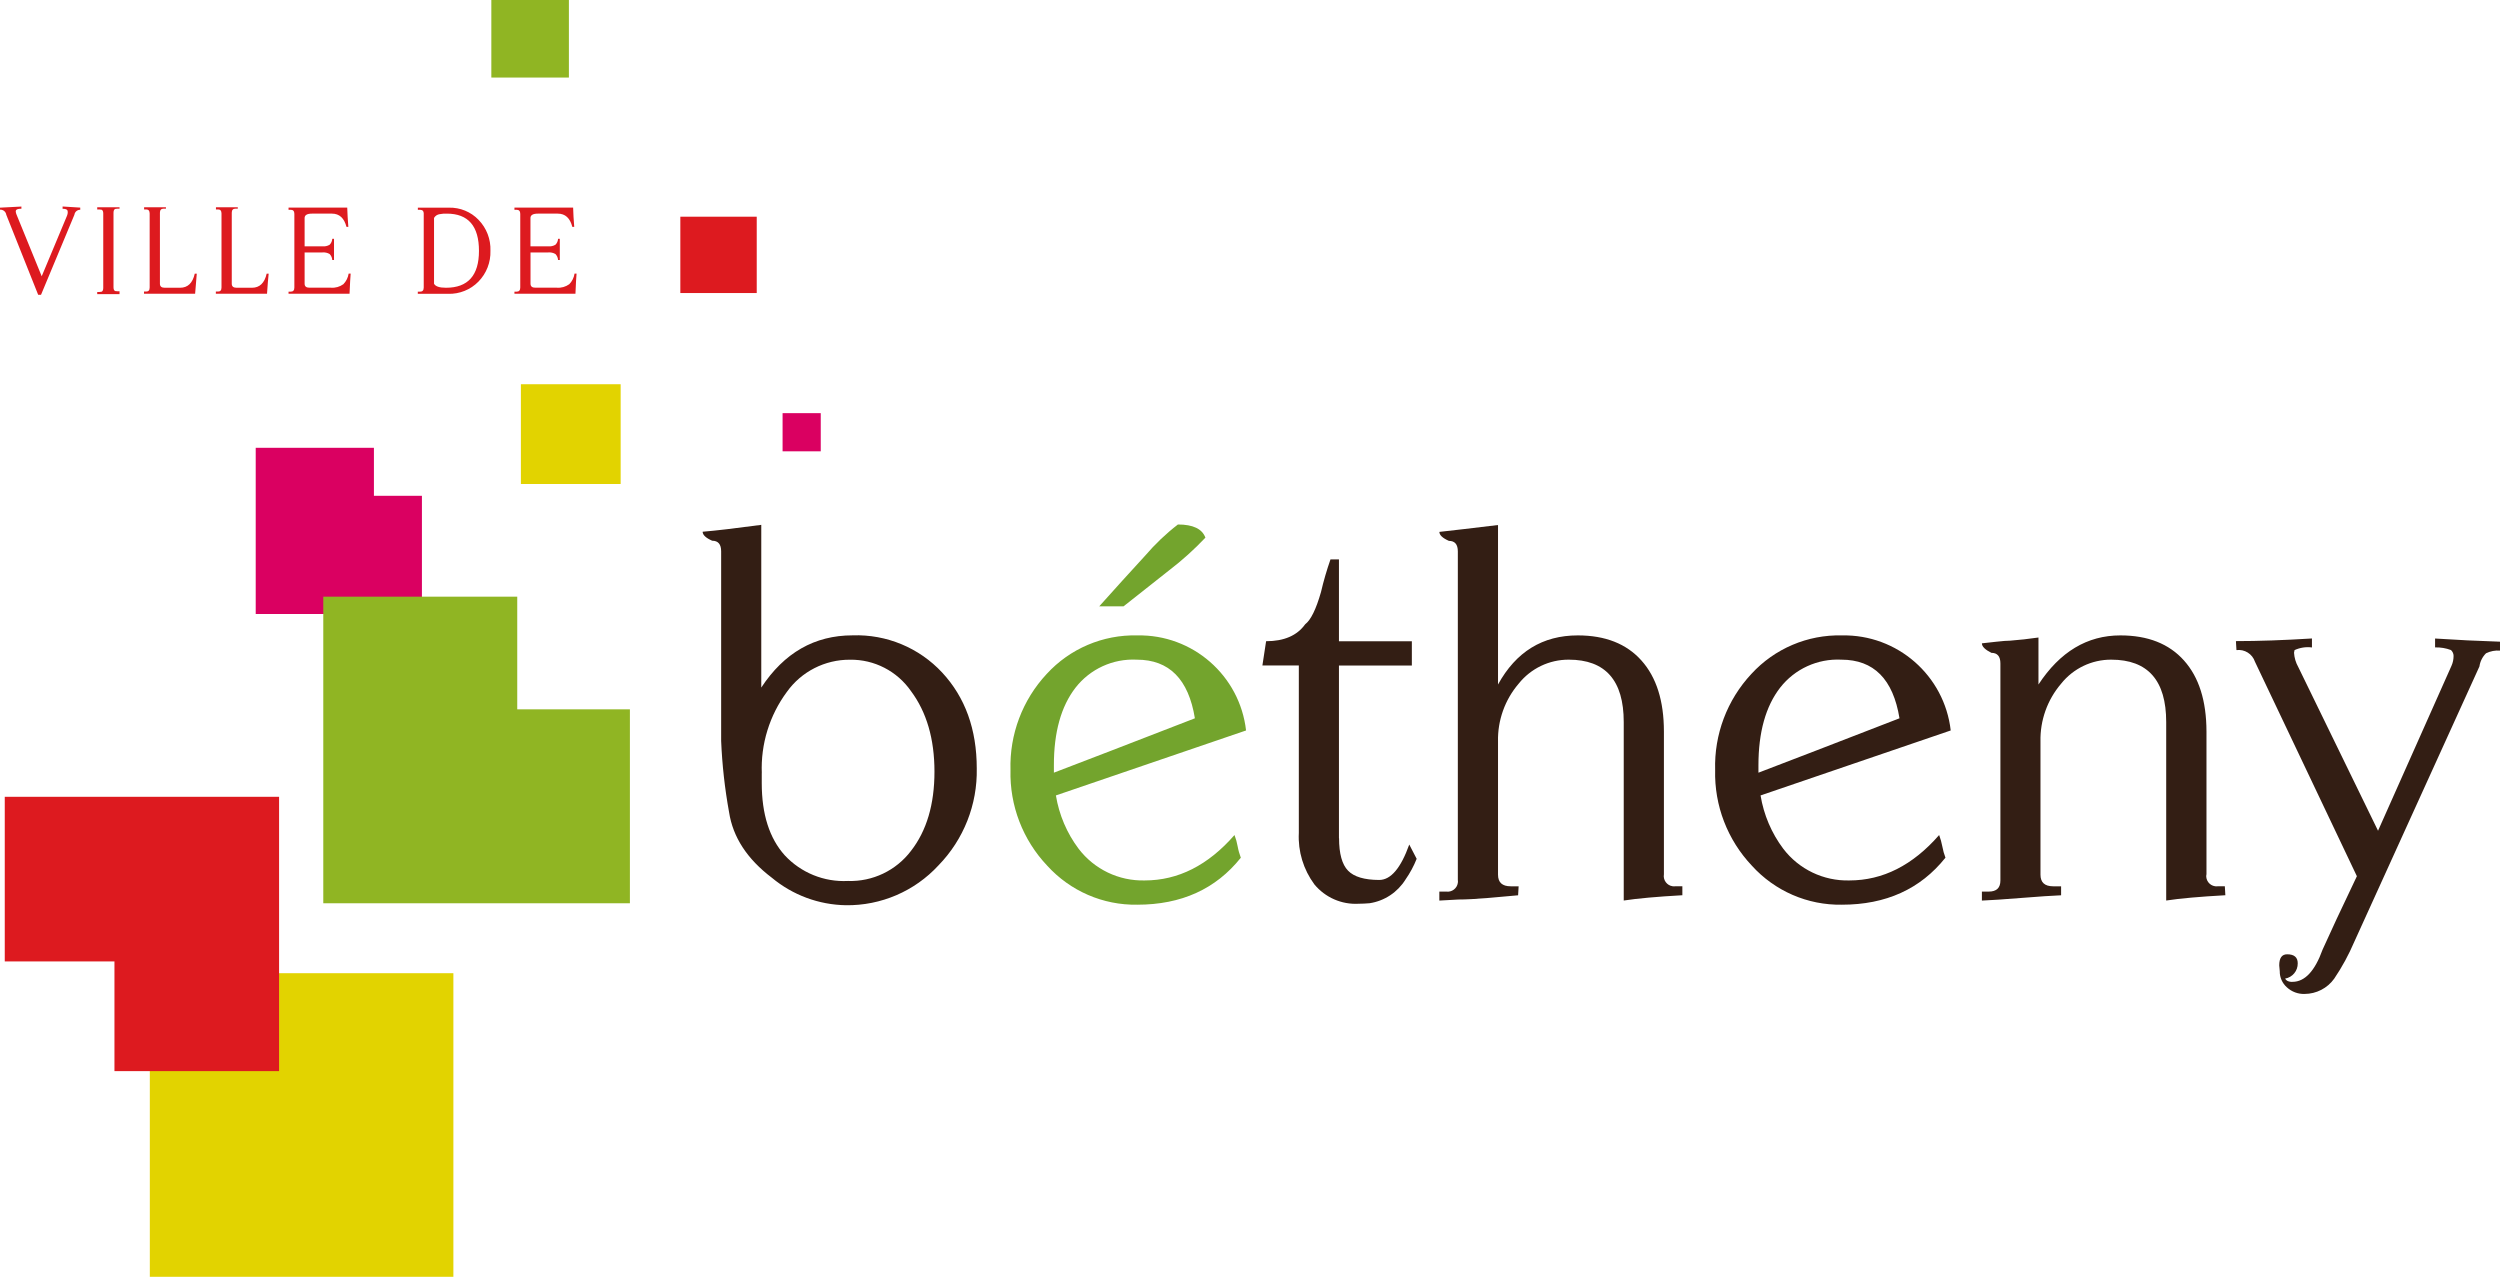
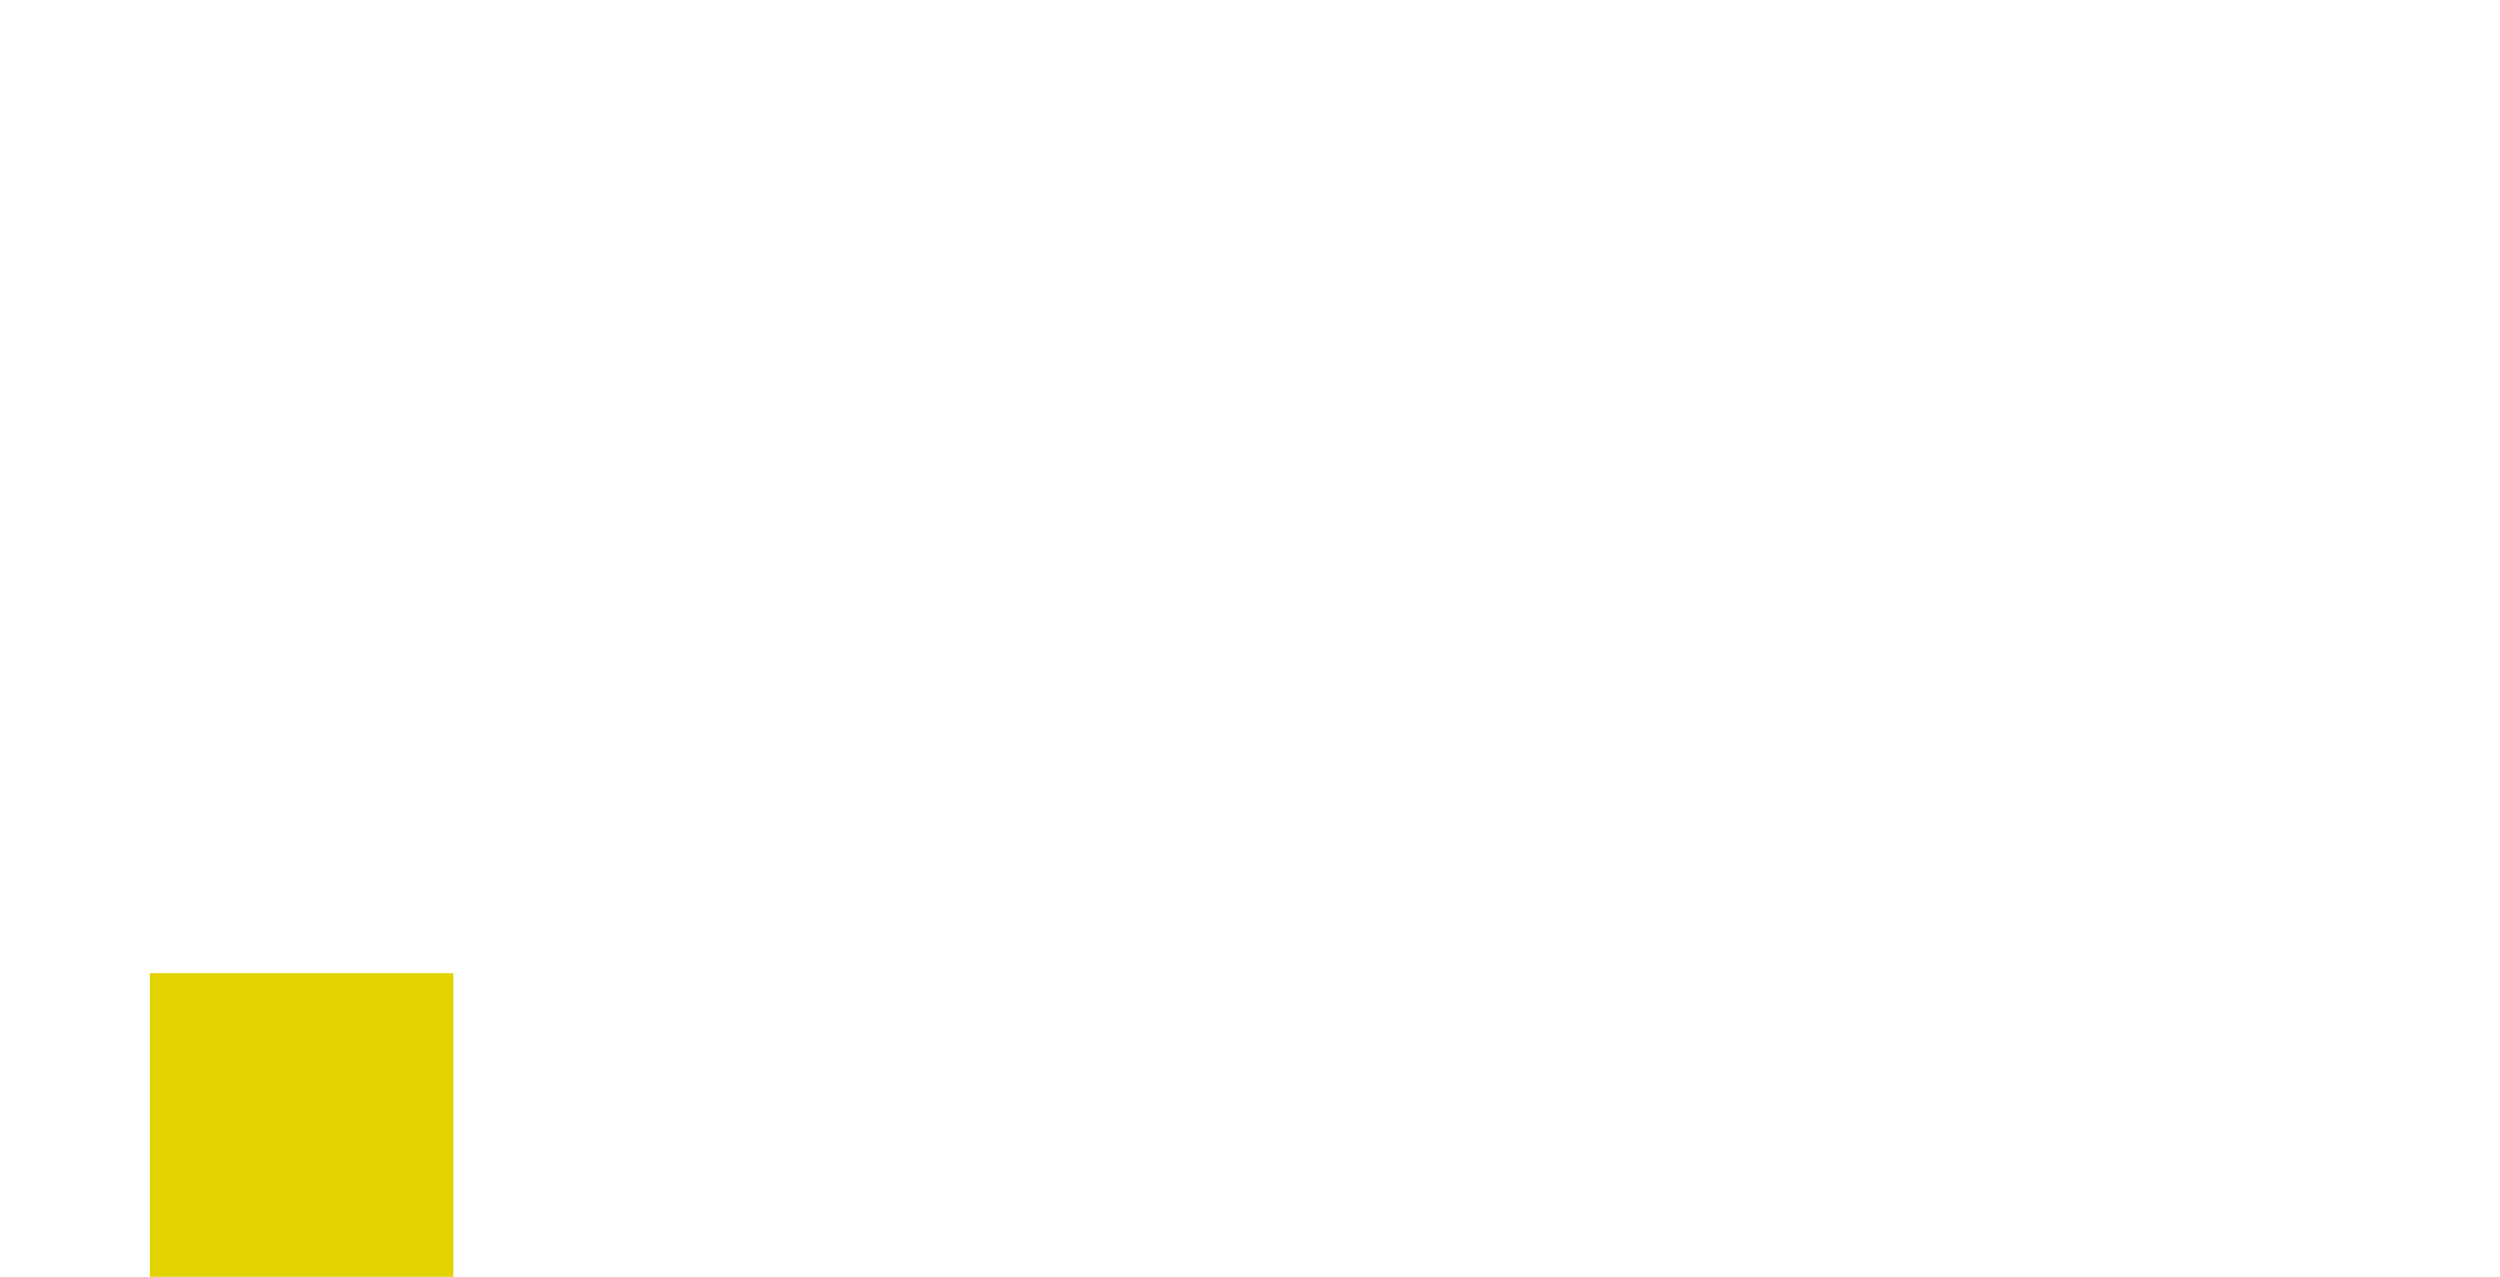
<svg xmlns="http://www.w3.org/2000/svg" version="1.1" viewBox="0 0 472.89 241.52">
  <defs>
    <style>
      .cls-1 {
        fill: #73a42d;
      }

      .cls-2 {
        fill: #90b523;
      }

      .cls-3 {
        fill: none;
      }

      .cls-4 {
        fill: #dd1a1f;
      }

      .cls-5 {
        fill: #331e14;
      }

      .cls-6 {
        fill: #da0061;
      }

      .cls-7 {
        fill: #e2d300;
      }

      .cls-8 {
        clip-path: url(#clippath);
      }
    </style>
    <clipPath id="clippath">
-       <rect class="cls-3" width="472.89" height="241.52" />
-     </clipPath>
+       </clipPath>
  </defs>
  <g>
    <g id="Calque_1">
      <g id="Groupe_342">
        <rect id="Rectangle_750" class="cls-7" x="28.34" y="184.09" width="57.42" height="57.43" />
        <g id="Groupe_275">
          <g class="cls-8">
            <g id="Groupe_274">
              <path id="Tracé_1167" class="cls-5" d="M143.99,130.07c4.33-6.59,10.09-9.89,17.29-9.89,6.4-.22,12.58,2.35,16.94,7.04,4.36,4.7,6.54,10.74,6.54,18.13.14,6.84-2.47,13.44-7.24,18.34-4.51,4.89-10.88,7.63-17.53,7.54-5.12-.09-10.05-1.92-13.99-5.2-4.66-3.53-7.36-7.66-8.09-12.39-.81-4.46-1.31-8.96-1.5-13.49v-35.87c0-1.33-.57-2-1.7-2-1.2-.53-1.8-1.1-1.8-1.7,2.47-.2,6.16-.64,11.09-1.3v30.77ZM144.09,146.26v1.89c0,5.86,1.45,10.41,4.35,13.64,3.07,3.3,7.44,5.08,11.94,4.85,4.67.16,9.12-1.97,11.94-5.69,2.96-3.8,4.44-8.79,4.44-14.98,0-6.19-1.48-11.27-4.44-15.24-2.62-3.78-6.95-6.01-11.54-5.94-4.73-.03-9.19,2.24-11.94,6.09-3.28,4.44-4.96,9.87-4.74,15.39" />
              <path id="Tracé_1168" class="cls-1" d="M234.71,162.24c-4.73,5.93-11.26,8.89-19.59,8.89-6.48.11-12.69-2.59-17.04-7.39-4.61-4.87-7.11-11.37-6.94-18.08-.2-6.73,2.26-13.26,6.85-18.18,4.39-4.79,10.64-7.45,17.13-7.29,10.47-.21,19.39,7.58,20.58,17.98l-35.97,12.29c.6,3.66,2.07,7.13,4.3,10.09,2.96,3.88,7.6,6.11,12.49,5.99,6.33,0,11.99-2.86,16.99-8.59.27.69.47,1.41.6,2.15.13.73.34,1.45.6,2.15M199.34,146.16c5.93-2.26,14.82-5.69,26.68-10.29-1.2-7.4-4.86-11.09-10.99-11.09-4.5-.23-8.82,1.75-11.59,5.3-2.73,3.53-4.1,8.43-4.09,14.69v1.4ZM207.93,114.69c2.86-3.2,5.76-6.4,8.69-9.59,1.86-2.17,3.93-4.15,6.19-5.89,2.86,0,4.59.83,5.2,2.49-2.13,2.25-4.43,4.32-6.89,6.2-2.87,2.26-5.73,4.53-8.59,6.79h-4.6Z" />
              <path id="Tracé_1169" class="cls-5" d="M253.29,158.55c0,2.93.57,4.98,1.7,6.14,1.13,1.17,3.1,1.75,5.89,1.76,2.2,0,4.09-2.23,5.69-6.7l1.4,2.7c-.55,1.38-1.25,2.68-2.1,3.9-1.5,2.42-3.98,4.07-6.79,4.5-.73.06-1.43.1-2.1.1-3.2.18-6.3-1.18-8.35-3.65-2.08-2.81-3.13-6.25-2.95-9.74v-31.68h-6.89l.7-4.59c3.4,0,5.86-1.07,7.39-3.2,1.06-.8,2.06-2.83,2.99-6.09.49-2.1,1.09-4.16,1.8-6.19h1.6v15.49h13.79v4.59h-13.79v32.67Z" />
              <path id="Tracé_1170" class="cls-5" d="M314.73,165.44c-.15,1.06.59,2.05,1.65,2.2.18.03.37.03.55,0h1.3v1.7c-4.8.27-8.49.6-11.09,1v-33.77c0-7.86-3.46-11.79-10.39-11.79-3.69-.02-7.19,1.66-9.49,4.55-2.6,3.04-3.99,6.94-3.9,10.94v25.18c0,1.47.8,2.2,2.4,2.2h1.5l-.1,1.7c-.8.07-2.67.23-5.6.5-2.4.2-4.3.3-5.7.3-.27,0-1.47.07-3.6.2v-1.7h1.3c1.06.15,2.05-.59,2.2-1.65.03-.18.03-.37,0-.55v-62.14c0-1.33-.56-2-1.69-2-1.2-.53-1.8-1.1-1.8-1.7,2.46-.27,6.16-.7,11.09-1.3v30.17c3.4-6.19,8.43-9.29,15.09-9.29,5.19,0,9.21,1.58,12.04,4.75,2.83,3.16,4.25,7.64,4.25,13.44v27.08Z" />
-               <path id="Tracé_1171" class="cls-5" d="M367.99,162.24c-4.73,5.93-11.26,8.89-19.59,8.89-6.48.11-12.69-2.59-17.03-7.39-4.61-4.88-7.11-11.38-6.94-18.08-.2-6.73,2.26-13.26,6.85-18.18,4.39-4.79,10.64-7.45,17.13-7.29,10.47-.21,19.39,7.58,20.58,17.98l-35.97,12.29c.6,3.66,2.07,7.13,4.3,10.09,2.96,3.88,7.6,6.11,12.49,5.99,6.33,0,11.99-2.86,16.99-8.59.26.7.46,1.41.6,2.15.13.73.33,1.45.6,2.15M332.62,146.16c5.93-2.26,14.82-5.69,26.68-10.29-1.2-7.4-4.87-11.09-10.99-11.09-4.5-.23-8.82,1.75-11.59,5.3-2.73,3.53-4.1,8.43-4.1,14.69v1.4Z" />
              <path id="Tracé_1172" class="cls-5" d="M417.34,165.44c-.15,1.06.59,2.05,1.65,2.2.18.03.37.03.55,0h1.3l.1,1.7c-4.86.27-8.59.6-11.19,1v-33.77c0-7.86-3.46-11.79-10.39-11.79-3.69-.02-7.19,1.66-9.49,4.55-2.6,3.04-3.99,6.94-3.9,10.94v25.18c0,1.47.8,2.2,2.4,2.2h1.5v1.7c-1.67.07-4.16.23-7.49.5-3.33.27-5.83.43-7.49.5v-1.7h1.3c1.47,0,2.2-.7,2.2-2.1v-41.06c0-1.33-.57-2-1.7-2-1.2-.6-1.8-1.2-1.8-1.8.6-.06,1.5-.16,2.7-.3s2.07-.2,2.6-.2c1.73-.13,3.53-.33,5.4-.6v8.89c4.06-6.19,9.22-9.29,15.49-9.29,5.2,0,9.21,1.58,12.04,4.75,2.83,3.16,4.24,7.64,4.25,13.44v27.08Z" />
              <path id="Tracé_1173" class="cls-5" d="M460.61,122.47v-1.69c4.13.27,8.23.47,12.29.6v1.69c-.91-.08-1.83.1-2.65.5-.68.67-1.12,1.55-1.25,2.49l-23.67,52.08c-1.04,2.44-2.31,4.78-3.8,6.98-1.29,1.81-3.38,2.88-5.6,2.89-1.24.04-2.44-.41-3.35-1.25-.87-.77-1.37-1.88-1.35-3.05l-.1-1.1c0-1.4.5-2.1,1.5-2.1,1.33,0,2,.57,2,1.7.03,1.43-.99,2.66-2.39,2.9.1.17.23.31.4.41.31.16.66.23,1,.2,2.33,0,4.23-2.03,5.69-6.09,1.4-3.13,3.56-7.76,6.49-13.89l-19.28-40.57c-.49-1.48-1.96-2.4-3.5-2.2l-.1-1.7c4.26,0,9.05-.17,14.38-.5v1.7c-1.12-.15-2.27.03-3.29.5l-.1.5c.06.95.33,1.87.8,2.7l15.09,30.97,13.89-31.19c.27-.59.4-1.24.4-1.89,0-.42-.19-.81-.49-1.1-.96-.36-1.98-.53-3-.5" />
              <path id="Tracé_1174" class="cls-4" d="M.9,150.72v31.14h20.75v20.75h31.14v-51.89H.9Z" />
              <path id="Tracé_1175" class="cls-6" d="M70.73,84.7h-22.36v31.44h31.44v-22.36h-9.08v-9.08Z" />
              <rect id="Rectangle_751" class="cls-7" x="98.53" y="72.68" width="18.87" height="18.87" />
              <rect id="Rectangle_752" class="cls-2" x="92.94" width="14.67" height="14.67" />
              <rect id="Rectangle_753" class="cls-4" x="128.69" y="40.99" width="14.45" height="14.44" />
              <rect id="Rectangle_754" class="cls-6" x="148.03" y="78.15" width="7.22" height="7.22" />
-               <path id="Tracé_1176" class="cls-2" d="M97.84,134.17v-21.31h-36.69v58h58v-36.69h-21.31Z" />
+               <path id="Tracé_1176" class="cls-2" d="M97.84,134.17v-21.31v58h58v-36.69h-21.31Z" />
              <path id="Tracé_1177" class="cls-4" d="M11.84,39.49v-.43l3.34.21v.41c-.56-.01-1.03.39-1.11.95l-6.31,15.13h-.54l-6.03-15.13c-.08-.58-.6-1.01-1.19-.97v-.38l4.05-.21v.41c-.54,0-.87.09-1,.26-.05.09-.08.19-.07.29.02.19.07.37.14.54l4.77,11.69,4.79-11.46c.09-.22.14-.45.14-.69,0-.1-.02-.19-.05-.29-.09-.22-.41-.33-.95-.33" />
              <path id="Tracé_1178" class="cls-4" d="M21.47,54.32c0,.4.1.64.31.73.27.05.55.06.83.05v.54h-4.22v-.41c.28.02.56,0,.83-.05.21-.09.31-.34.31-.73v-14.05c0-.39-.1-.64-.31-.73-.27-.05-.55-.06-.83-.05v-.41h4.22v.26c-.28-.01-.56,0-.83.05-.2.1-.31.34-.31.73v14.06Z" />
              <path id="Tracé_1179" class="cls-4" d="M30.25,40.27v13.4c0,.51.3.76.9.76h2.91c1.46,0,2.38-.89,2.78-2.66h.38c-.09.89-.19,2.15-.31,3.79h-9.67v-.41h.43c.43,0,.64-.26.64-.78v-13.97c0-.52-.21-.78-.62-.78h-.43v-.41h4.13v.26h-.45c-.46,0-.69.26-.69.78" />
              <path id="Tracé_1180" class="cls-4" d="M43.84,40.27v13.4c0,.51.3.76.9.76h2.92c1.45,0,2.38-.89,2.78-2.66h.38c-.1.89-.2,2.15-.31,3.79h-9.68v-.41h.43c.43,0,.64-.26.64-.78v-13.97c0-.52-.2-.78-.62-.78h-.43v-.41h4.13v.26h-.45c-.46,0-.69.26-.69.78" />
              <path id="Tracé_1181" class="cls-4" d="M54.58,55.58v-.41h.41c.46,0,.69-.26.69-.78v-13.93c0-.52-.23-.78-.69-.78h-.41v-.41h11.1c.03,1.11.11,2.32.21,3.65h-.35c-.43-1.67-1.35-2.51-2.75-2.51h-3.77c-.94,0-1.4.28-1.4.83v5.36h3.38c.47.04.94-.06,1.35-.3.3-.3.48-.7.5-1.13h.33v4.01h-.33c-.02-.42-.2-.83-.5-1.13-.41-.24-.88-.34-1.35-.3h-3.38v5.91c0,.51.3.76.9.76h4.08c.84.07,1.67-.17,2.35-.66.53-.54.88-1.24,1-2h.38c-.06.67-.13,1.93-.21,3.8h-11.53Z" />
              <path id="Tracé_1182" class="cls-4" d="M80.16,40.47c0-.52-.22-.78-.67-.78h-.45v-.41h5.88c2.11-.05,4.14.78,5.6,2.3,1.52,1.57,2.33,3.68,2.25,5.86.07,2.17-.75,4.28-2.28,5.84-1.5,1.53-3.58,2.36-5.72,2.3h-5.74v-.41h.45c.44,0,.67-.26.67-.78v-13.91ZM90.6,47.46c0-4.7-2.03-7.05-6.08-7.05-.45-.02-.91.02-1.35.1-.45.06-.84.32-1.07.71v12.45c.27.51,1.02.76,2.26.76,4.16,0,6.24-2.33,6.24-6.98" />
              <path id="Tracé_1183" class="cls-4" d="M97.31,55.58v-.41h.41c.46,0,.69-.26.69-.78v-13.93c0-.52-.23-.78-.69-.78h-.41v-.41h11.1c.03,1.11.1,2.32.21,3.65h-.36c-.43-1.67-1.34-2.51-2.75-2.51h-3.77c-.93,0-1.4.28-1.4.83v5.36h3.37c.47.04.94-.06,1.35-.3.3-.3.48-.7.5-1.13h.33v4.01h-.33c-.02-.42-.2-.83-.5-1.13-.41-.24-.88-.34-1.35-.3h-3.36v5.91c0,.51.3.76.9.76h4.08c.84.07,1.67-.17,2.35-.66.54-.54.88-1.24,1-2h.38c-.06.67-.14,1.93-.21,3.8h-11.53Z" />
            </g>
          </g>
        </g>
      </g>
    </g>
  </g>
</svg>